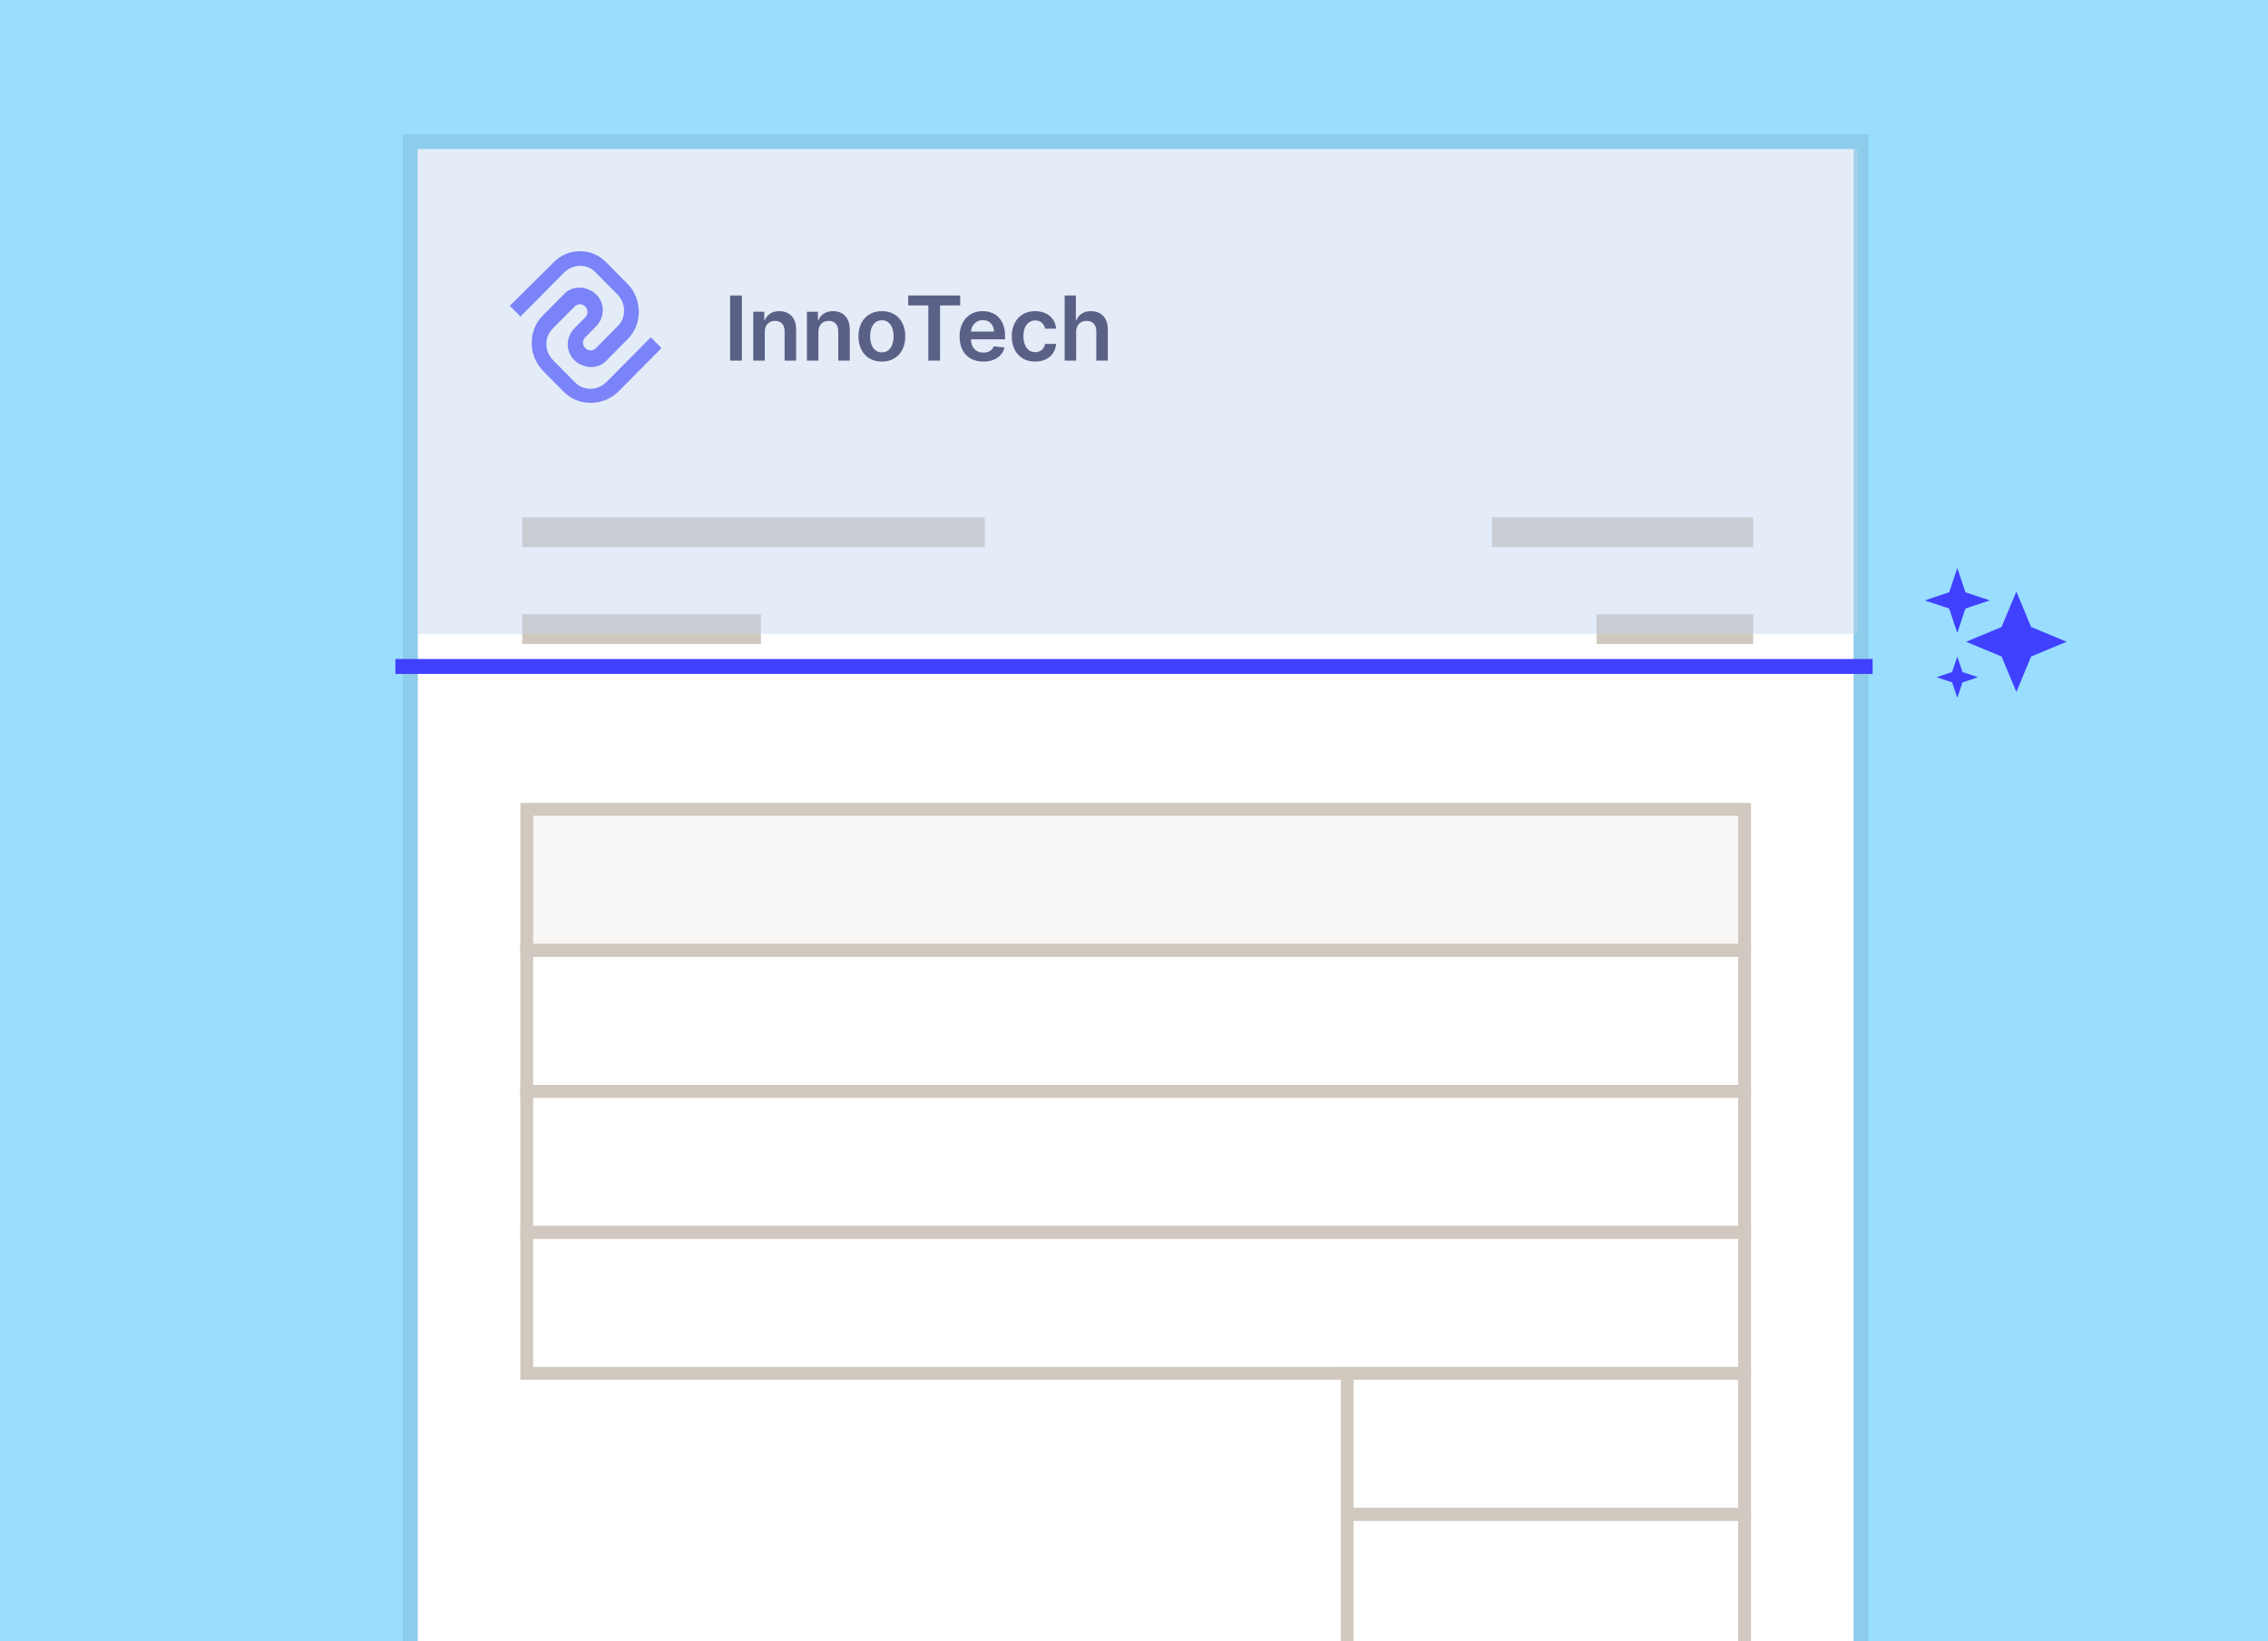
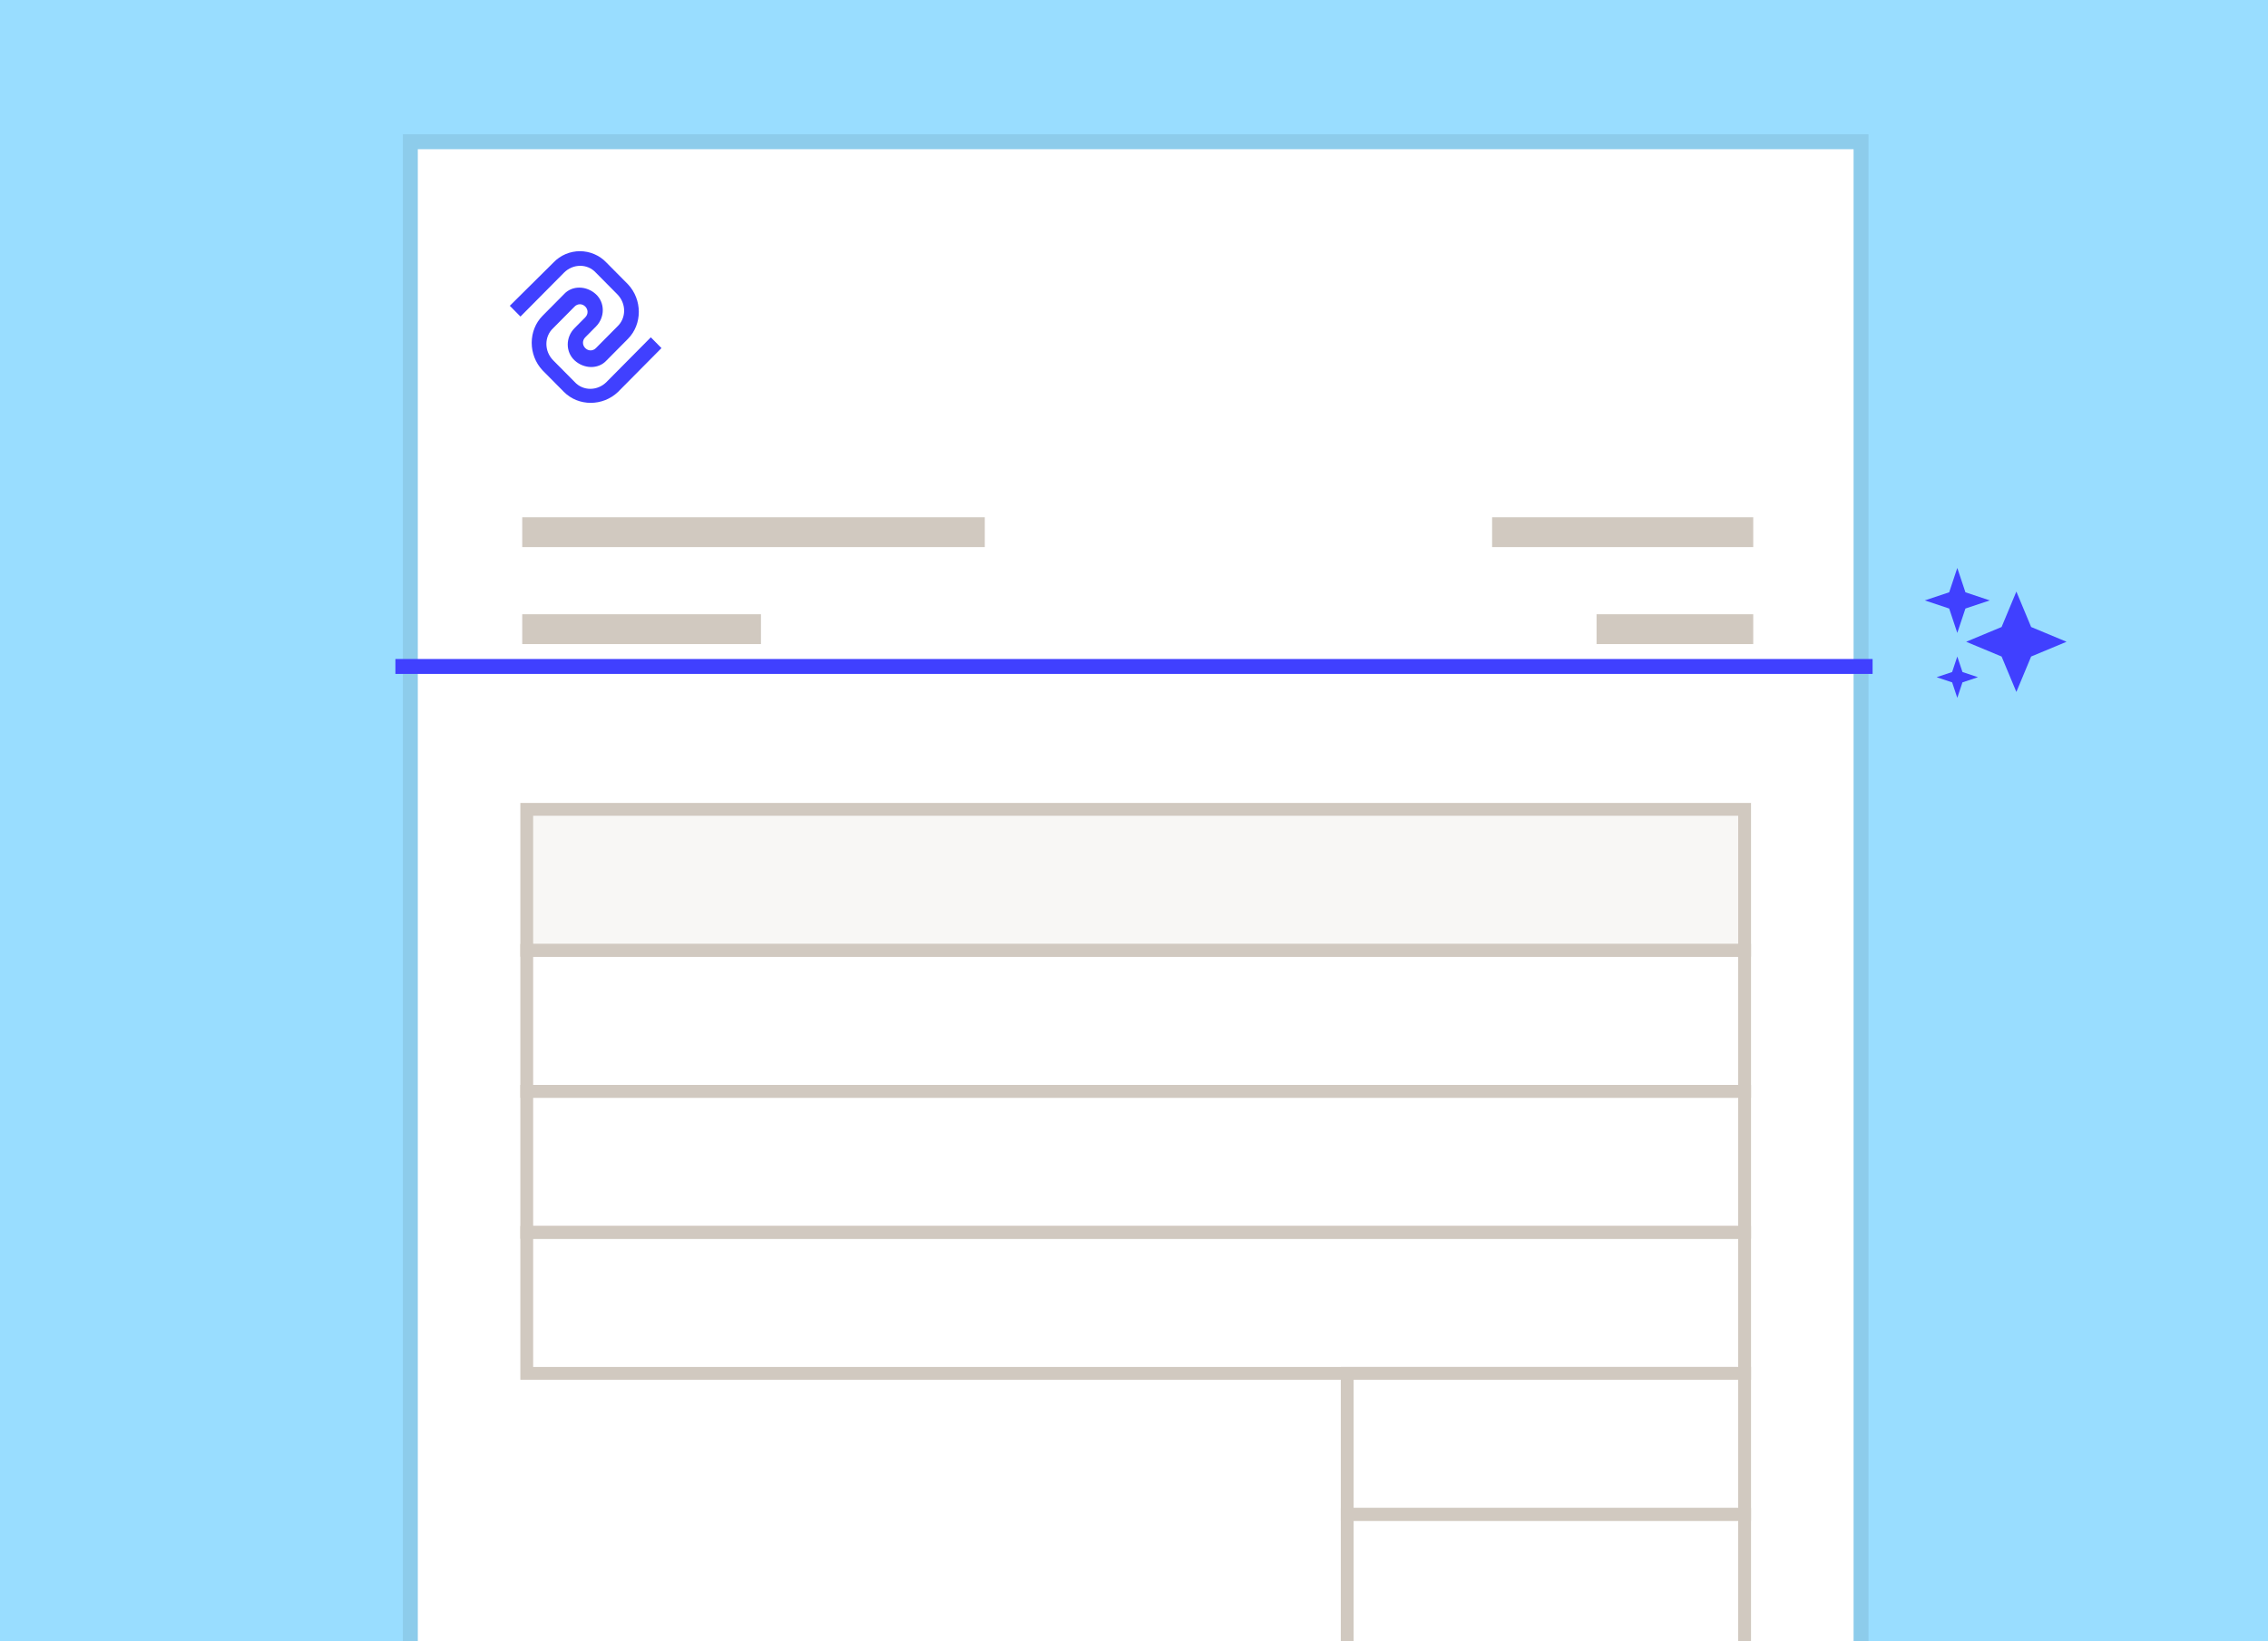
<svg xmlns="http://www.w3.org/2000/svg" width="304" height="220" viewBox="0 0 304 220" fill="none">
  <g clip-path="url(#clip0_828_1777)">
    <g clip-path="url(#clip1_828_1777)">
      <rect width="304" height="220" fill="#99DDFF" />
      <path d="M56 20H248.452V264.001H56V20Z" fill="white" />
      <path d="M56 19H55V20V264.001V265.001H56H248.452H249.452V264.001V20V19H248.452H56Z" stroke="black" stroke-opacity="0.08" stroke-width="2" />
-       <path d="M99.442 39.612V48.339H97.861V39.612H99.442ZM102.508 44.504V48.339H100.966V41.794H102.44V42.906H102.517C102.667 42.539 102.907 42.248 103.237 42.032C103.569 41.816 103.98 41.709 104.468 41.709C104.92 41.709 105.314 41.805 105.649 41.998C105.987 42.191 106.248 42.471 106.433 42.838C106.62 43.204 106.713 43.649 106.71 44.172V48.339H105.167V44.41C105.167 43.973 105.054 43.63 104.826 43.383C104.602 43.136 104.291 43.013 103.893 43.013C103.623 43.013 103.383 43.072 103.173 43.191C102.966 43.308 102.802 43.477 102.683 43.699C102.566 43.92 102.508 44.189 102.508 44.504ZM109.701 44.504V48.339H108.158V41.794H109.633V42.906H109.709C109.86 42.539 110.1 42.248 110.429 42.032C110.762 41.816 111.172 41.709 111.661 41.709C112.113 41.709 112.506 41.805 112.841 41.998C113.179 42.191 113.441 42.471 113.625 42.838C113.813 43.204 113.905 43.649 113.902 44.172V48.339H112.36V44.41C112.36 43.973 112.246 43.63 112.019 43.383C111.794 43.136 111.483 43.013 111.086 43.013C110.816 43.013 110.576 43.072 110.365 43.191C110.158 43.308 109.995 43.477 109.875 43.699C109.759 43.92 109.701 44.189 109.701 44.504ZM118.206 48.467C117.566 48.467 117.013 48.326 116.544 48.045C116.075 47.764 115.711 47.37 115.453 46.865C115.197 46.359 115.069 45.768 115.069 45.092C115.069 44.416 115.197 43.824 115.453 43.315C115.711 42.807 116.075 42.412 116.544 42.13C117.013 41.849 117.566 41.709 118.206 41.709C118.845 41.709 119.399 41.849 119.868 42.13C120.336 42.412 120.699 42.807 120.954 43.315C121.213 43.824 121.342 44.416 121.342 45.092C121.342 45.768 121.213 46.359 120.954 46.865C120.699 47.37 120.336 47.764 119.868 48.045C119.399 48.326 118.845 48.467 118.206 48.467ZM118.214 47.231C118.561 47.231 118.851 47.136 119.084 46.946C119.316 46.753 119.49 46.494 119.603 46.17C119.72 45.846 119.778 45.486 119.778 45.088C119.778 44.687 119.72 44.325 119.603 44.001C119.49 43.675 119.316 43.414 119.084 43.221C118.851 43.028 118.561 42.932 118.214 42.932C117.859 42.932 117.564 43.028 117.328 43.221C117.095 43.414 116.92 43.675 116.804 44.001C116.69 44.325 116.633 44.687 116.633 45.088C116.633 45.486 116.69 45.846 116.804 46.17C116.92 46.494 117.095 46.753 117.328 46.946C117.564 47.136 117.859 47.231 118.214 47.231ZM121.736 40.937V39.612H128.699V40.937H126.001V48.339H124.433V40.937H121.736ZM131.801 48.467C131.145 48.467 130.578 48.331 130.101 48.058C129.627 47.782 129.262 47.393 129.006 46.89C128.75 46.385 128.622 45.789 128.622 45.105C128.622 44.432 128.75 43.841 129.006 43.332C129.264 42.821 129.625 42.423 130.088 42.139C130.551 41.852 131.095 41.709 131.72 41.709C132.124 41.709 132.504 41.774 132.862 41.905C133.223 42.032 133.541 42.231 133.817 42.501C134.095 42.771 134.314 43.115 134.473 43.532C134.632 43.947 134.712 44.441 134.712 45.015V45.488H129.347V44.449H133.233C133.23 44.153 133.166 43.89 133.041 43.66C132.916 43.427 132.742 43.244 132.517 43.111C132.296 42.977 132.037 42.91 131.742 42.91C131.426 42.91 131.149 42.987 130.911 43.14C130.672 43.291 130.486 43.49 130.352 43.737C130.222 43.981 130.155 44.25 130.152 44.542V45.45C130.152 45.831 130.222 46.157 130.361 46.43C130.5 46.7 130.695 46.907 130.945 47.052C131.195 47.194 131.487 47.265 131.823 47.265C132.047 47.265 132.25 47.234 132.432 47.172C132.614 47.106 132.771 47.011 132.905 46.886C133.038 46.761 133.139 46.606 133.208 46.422L134.648 46.584C134.557 46.964 134.384 47.297 134.128 47.581C133.875 47.862 133.551 48.081 133.156 48.237C132.762 48.39 132.31 48.467 131.801 48.467ZM138.752 48.467C138.099 48.467 137.537 48.324 137.069 48.037C136.603 47.75 136.243 47.353 135.991 46.848C135.741 46.339 135.616 45.754 135.616 45.092C135.616 44.427 135.743 43.841 135.999 43.332C136.255 42.821 136.616 42.423 137.081 42.139C137.55 41.852 138.104 41.709 138.743 41.709C139.275 41.709 139.745 41.807 140.154 42.003C140.566 42.196 140.894 42.47 141.138 42.825C141.383 43.177 141.522 43.589 141.556 44.061H140.081C140.022 43.745 139.88 43.483 139.655 43.273C139.434 43.059 139.137 42.953 138.765 42.953C138.449 42.953 138.172 43.038 137.934 43.209C137.695 43.376 137.509 43.618 137.376 43.933C137.245 44.248 137.18 44.626 137.18 45.066C137.18 45.513 137.245 45.896 137.376 46.217C137.506 46.535 137.689 46.781 137.925 46.954C138.164 47.125 138.444 47.21 138.765 47.21C138.992 47.21 139.195 47.167 139.374 47.082C139.556 46.994 139.708 46.868 139.83 46.703C139.952 46.538 140.036 46.338 140.081 46.102H141.556C141.519 46.565 141.383 46.976 141.147 47.334C140.911 47.689 140.59 47.967 140.184 48.169C139.778 48.368 139.3 48.467 138.752 48.467ZM144.245 44.504V48.339H142.703V39.612H144.211V42.906H144.288C144.441 42.537 144.678 42.245 144.999 42.032C145.323 41.816 145.735 41.709 146.235 41.709C146.69 41.709 147.086 41.804 147.424 41.994C147.762 42.184 148.024 42.463 148.208 42.829C148.396 43.196 148.49 43.643 148.49 44.172V48.339H146.947V44.41C146.947 43.97 146.833 43.628 146.606 43.383C146.382 43.136 146.066 43.013 145.66 43.013C145.387 43.013 145.143 43.072 144.927 43.191C144.714 43.308 144.546 43.477 144.424 43.699C144.305 43.92 144.245 44.189 144.245 44.504Z" fill="#080033" />
      <path d="M74.157 35.219L68.334 40.991L69.764 42.434L75.588 36.56C76.813 35.322 78.755 35.322 79.878 36.56L82.739 39.446C83.965 40.683 83.965 42.64 82.739 43.775L79.878 46.661C79.47 47.074 78.857 47.074 78.448 46.661C78.039 46.248 78.039 45.63 78.448 45.217L79.878 43.774C81.104 42.537 81.104 40.579 79.878 39.444C78.652 38.31 76.711 38.207 75.588 39.444L72.727 42.33C70.785 44.288 70.785 47.587 72.727 49.648L75.588 52.534C77.529 54.492 80.798 54.492 82.841 52.534L88.664 46.66L87.234 45.216L81.308 51.195C80.083 52.432 78.141 52.432 77.018 51.195L74.157 48.309C72.931 47.072 72.931 45.114 74.157 43.979L77.018 41.093C77.426 40.681 78.039 40.681 78.448 41.093C78.857 41.506 78.857 42.124 78.448 42.537L77.018 43.98C75.792 45.217 75.792 47.175 77.018 48.31C78.244 49.444 80.185 49.547 81.308 48.31L84.169 45.424C86.111 43.466 86.111 40.167 84.169 38.106L81.308 35.22C79.367 33.157 76.098 33.157 74.157 35.219Z" fill="#4040FF" />
      <rect x="70" y="69.339" width="62" height="4" fill="#D1C9C0" />
      <rect x="200" y="69.339" width="35" height="4" fill="#D1C9C0" />
      <rect x="70" y="82.339" width="32" height="4" fill="#D1C9C0" />
      <rect x="214" y="82.339" width="21" height="4" fill="#D1C9C0" />
      <path d="M70.606 108.493H233.846V127.395H70.606V108.493Z" fill="#F8F7F5" stroke="#D1C9C0" stroke-width="1.718" />
      <path d="M70.606 127.395H233.846V146.296H70.606V127.395Z" stroke="#D1C9C0" stroke-width="1.718" />
      <path d="M70.606 146.296H233.846V165.198H70.606V146.296Z" stroke="#D1C9C0" stroke-width="1.718" />
      <path d="M70.606 165.198H233.846V184.099H70.606V165.198Z" stroke="#D1C9C0" stroke-width="1.718" />
      <path d="M180.578 184.099H233.846V203.001H180.578V184.099Z" stroke="#D1C9C0" stroke-width="1.718" />
      <path d="M180.578 203.001H233.846V221.902H180.578V203.001Z" stroke="#D1C9C0" stroke-width="1.718" />
-       <path opacity="0.45" d="M56 20H249V85H56V20Z" fill="#C1D5ED" />
      <g filter="url(#filter0_d_828_1777)">
        <path d="M53 84.339H251V86.339H53V84.339Z" fill="#4040FF" />
      </g>
      <path d="M270.271 79.298L268.292 84.048L263.542 86.027L268.292 88.006L270.271 92.756L272.25 88.006L277 86.027L272.25 84.048L270.271 79.298ZM261.266 81.574L262.354 84.839L263.443 81.574L266.708 80.485L263.443 79.397L262.354 76.131L261.266 79.397L258 80.485L261.266 81.574ZM263.047 90.084L262.354 88.006L261.661 90.084L259.583 90.777L261.661 91.469L262.354 93.548L263.047 91.469L265.125 90.777L263.047 90.084Z" fill="#4040FF" />
    </g>
  </g>
  <defs>
    <filter id="filter0_d_828_1777" x="44" y="79.339" width="216" height="20" filterUnits="userSpaceOnUse" color-interpolation-filters="sRGB">
      <feFlood flood-opacity="0" result="BackgroundImageFix" />
      <feColorMatrix in="SourceAlpha" type="matrix" values="0 0 0 0 0 0 0 0 0 0 0 0 0 0 0 0 0 0 127 0" result="hardAlpha" />
      <feOffset dy="4" />
      <feGaussianBlur stdDeviation="4.5" />
      <feComposite in2="hardAlpha" operator="out" />
      <feColorMatrix type="matrix" values="0 0 0 0 0.25 0 0 0 0 0.25 0 0 0 0 1 0 0 0 1 0" />
      <feBlend mode="normal" in2="BackgroundImageFix" result="effect1_dropShadow_828_1777" />
      <feBlend mode="normal" in="SourceGraphic" in2="effect1_dropShadow_828_1777" result="shape" />
    </filter>
    <clipPath id="clip0_828_1777">
      <rect width="304" height="220" fill="white" />
    </clipPath>
    <clipPath id="clip1_828_1777">
      <rect width="304" height="220" fill="white" />
    </clipPath>
  </defs>
</svg>